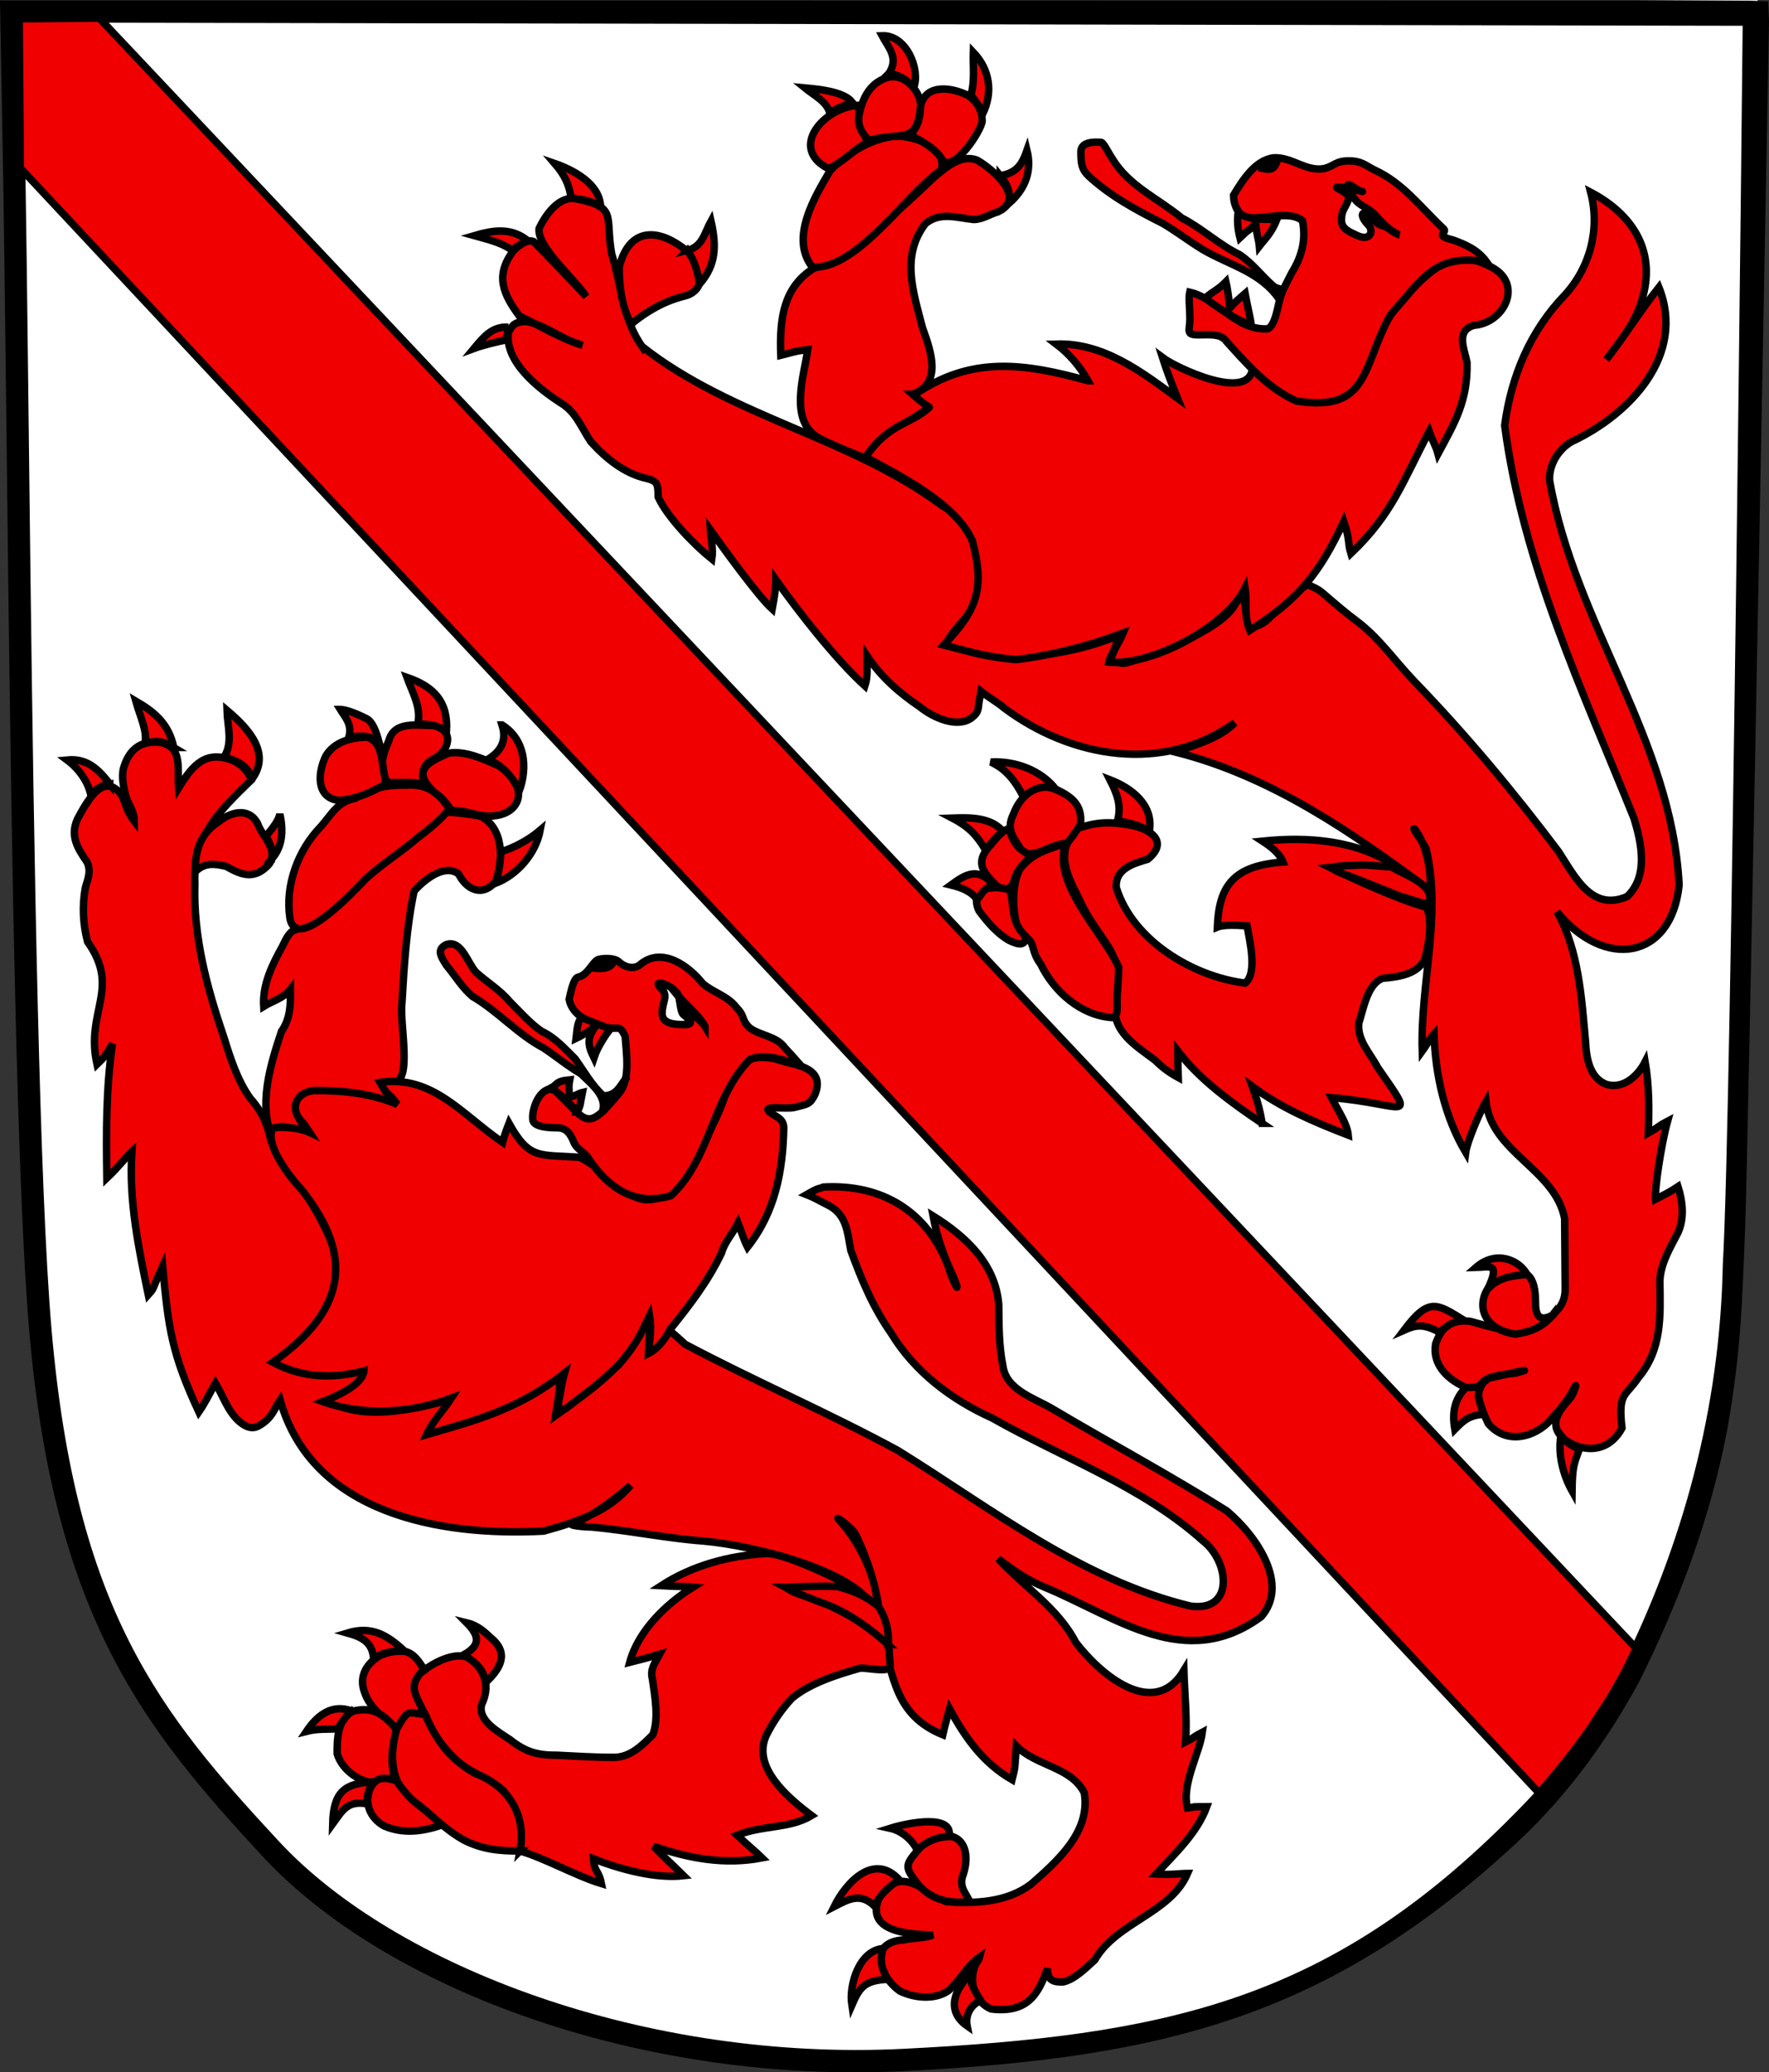
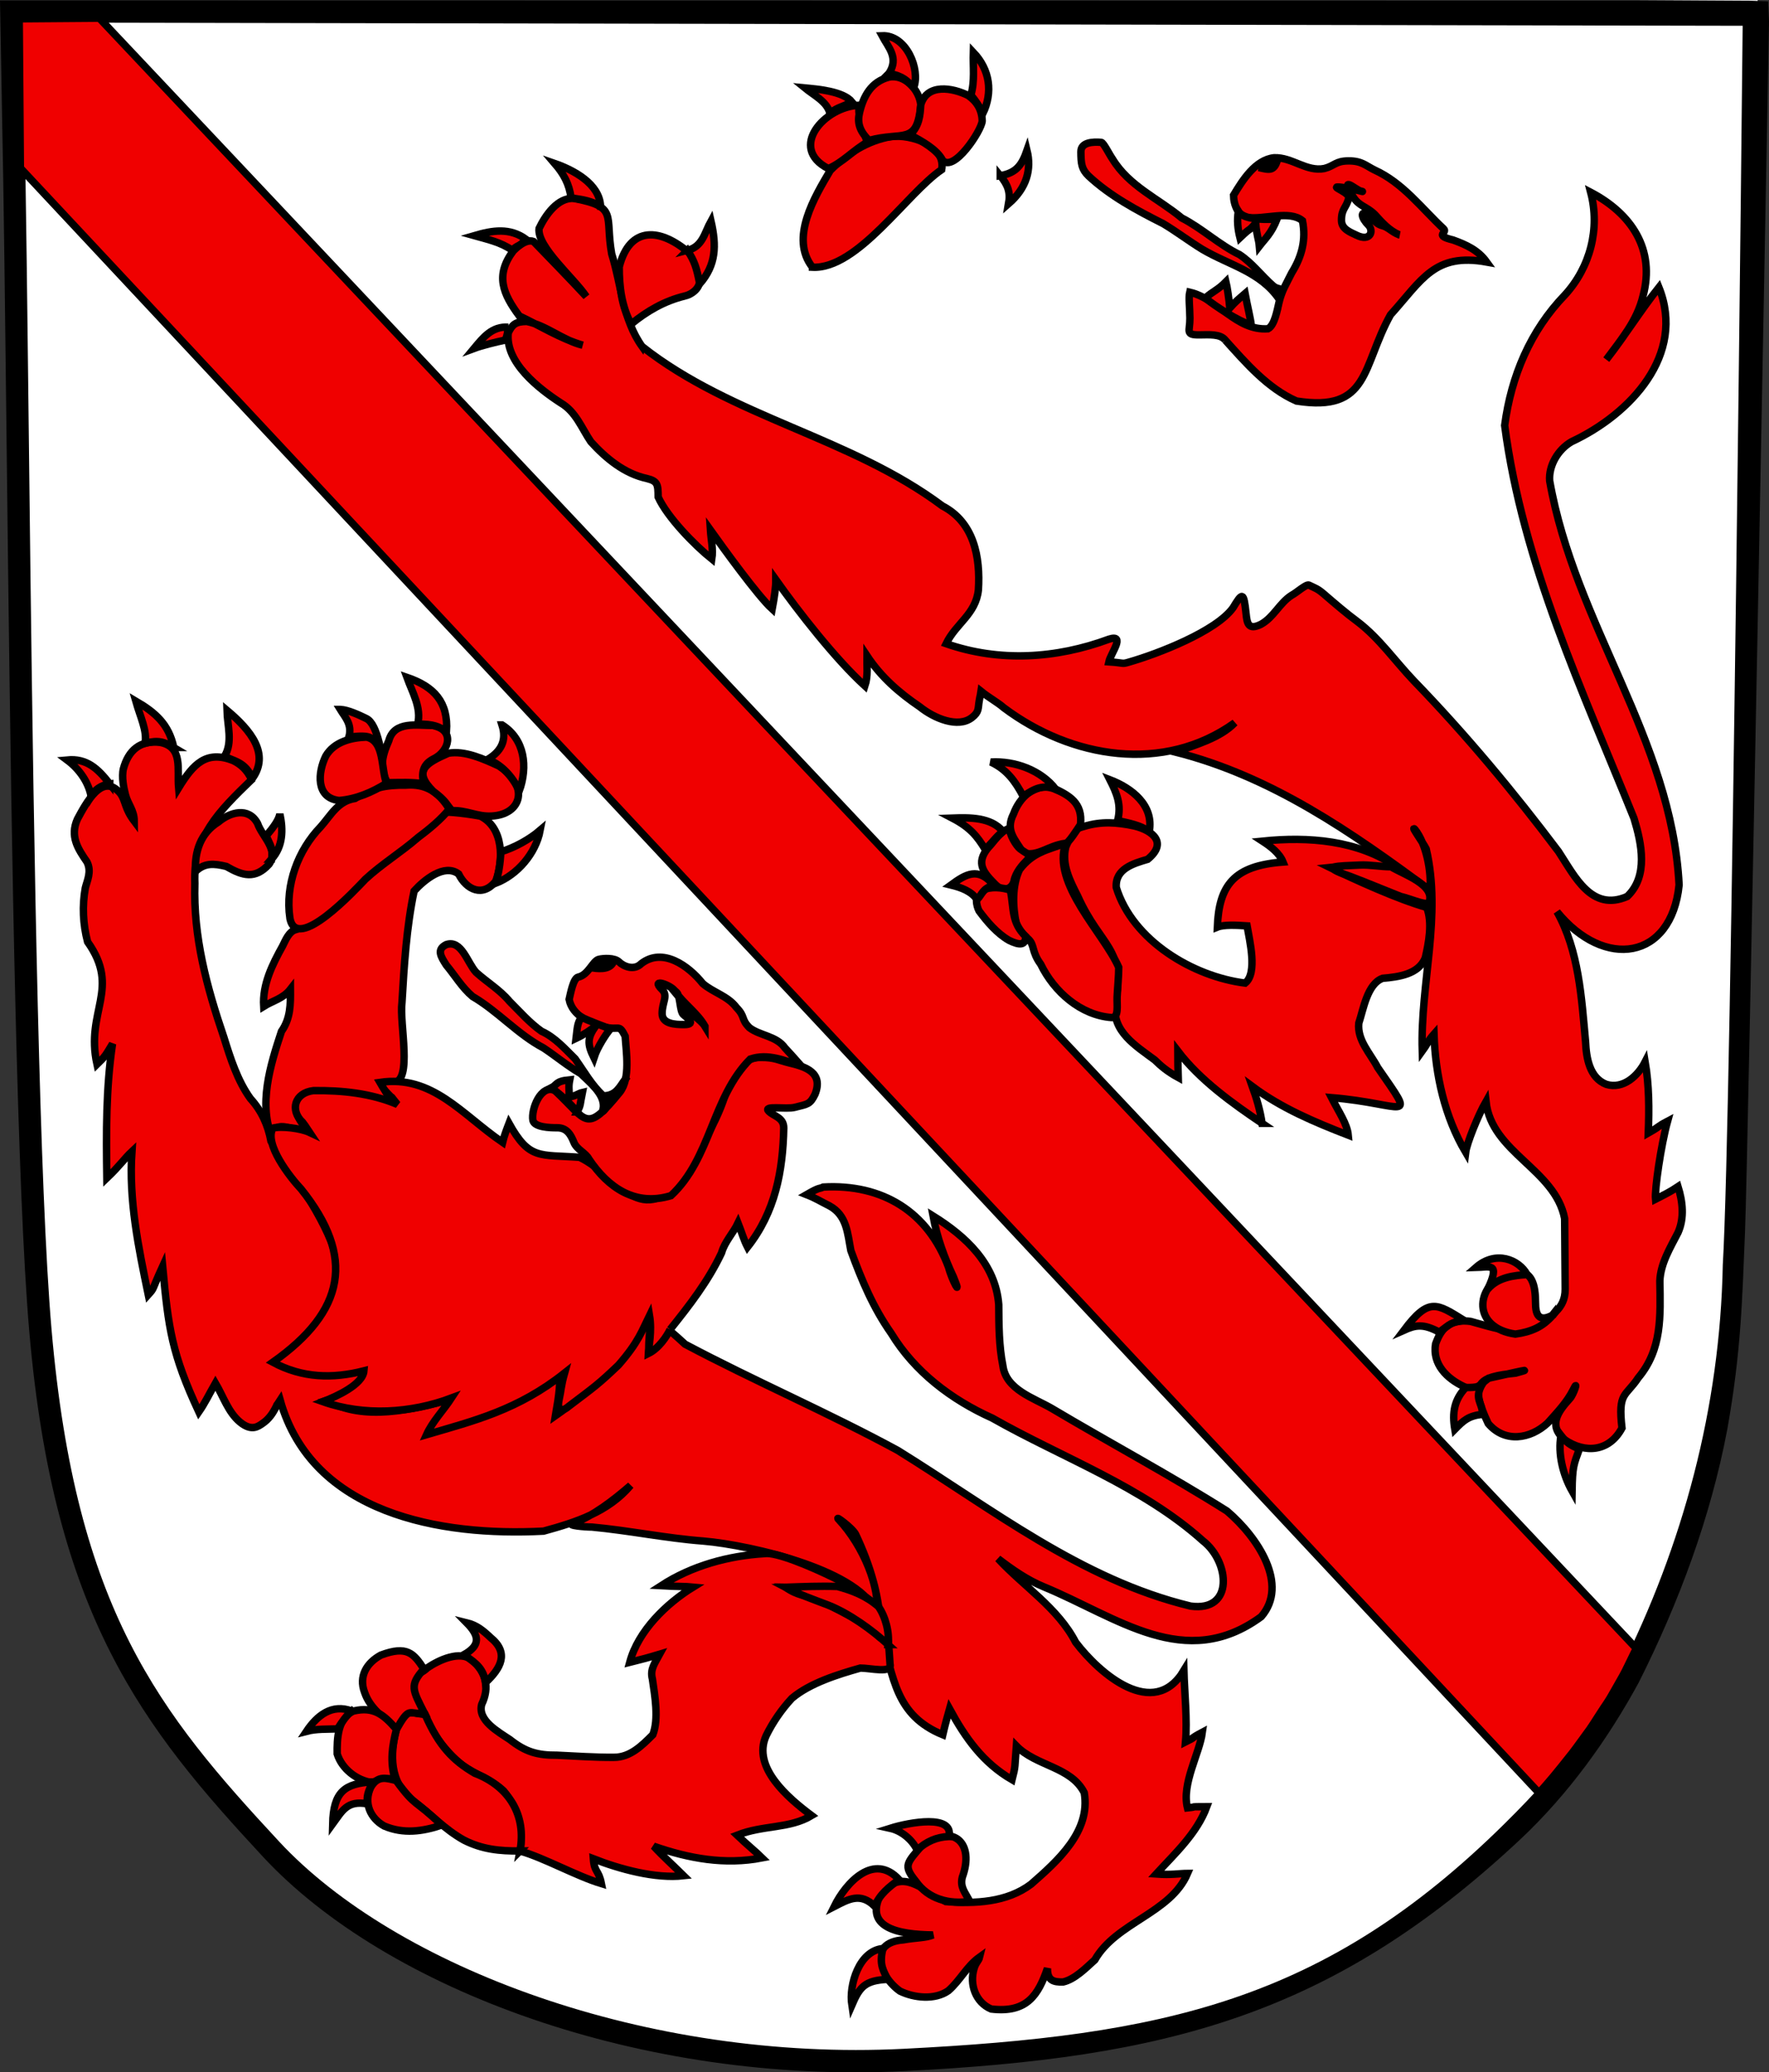
<svg xmlns="http://www.w3.org/2000/svg" height="848.923" width="724.96">
  <rect width="100%" height="100%" fill="#333333" stroke="none" />
  <g fill-rule="evenodd" transform="translate(-15.886 -20.072)">
    <path d="m20.07 24.098 716.117-4.026-10.381 548.857s-12.221 145.09-115.147 223.6c-102.926 78.51-212.88 69.288-223.032 70.543-10.153 1.255-123.174 6.03-215.067-49.791-91.893-55.821-127.031-164.798-127.031-164.798s-11.858-55.167-14.716-96.431c-2.858-41.263-10.417-527.737-10.743-527.954z" fill="#fff" />
    <path d="m15.886 20.24c.858 48.333.885 48.264 1.321 73.357.678 41.673 1.234 98.378 1.983 158.615 1.499 120.472 3.638 254.978 8.694 313.291 10.097 116.457 46.527 162.145 95.77 215.178 50.555 54.446 155.239 93.256 263.029 87.804 106.912-5.407 174.678-22.528 251.823-94.529 20.296-18.942 36.564-41.839 48.984-64.705 16.407-32.638 29.445-67.597 36.248-103.586 5.719-31.887 6.139-53.654 7.265-80.611 1.223-27.251 9.843-496.086 9.843-496.086l-.349-8.352-7.621-.259zm8.629 9.069 705.537 1.326s-4.494 447.122-8.146 507.607c-1.113 58.288-16.242 114.804-42.442 166.693-12.049 22.182-20.729 36.281-47.099 62.311-73.734 72.784-139.972 86.737-246.133 92.106-105.283 5.325-208.262-33.534-255.965-84.908-49.016-52.788-83.298-94.864-93.253-209.678-4.97-57.323-7.191-192.273-8.689-312.72-.749-60.223-1.305-116.891-1.983-158.614-.339-20.862-.722-37.946-1.146-49.95-.212-6.002-.426-10.745-.679-14.078-.003-.039.002-.056-.001-.095z" />
    <g stroke="#000">
      <path d="m686.49 695.367-629.896-667.86-32.846.253.471 61.152 622.369 665.62s4.58-5.003 9.334-10.993c4.875-6.141 3.919-4.788 7.746-10.04 3.98-5.461 3.59-4.763 7.252-10.517 3.757-5.902 3.401-4.772 6.617-10.517 3.137-5.604 3.62-6.137 5.588-10.296 2.03-4.289 3.365-6.803 3.365-6.803z" fill="#f00000" stroke-width="3.057" />
-       <path d="m389.861 181.593c12.461-4.469 7.394-17.937 4.071-27.275-3.895-15.033-8.869-29.371 1.194-42.64 6.067-4.97 12.978-2.356 19.78-1.675 3.685-.028 6.893-2.352 9.873-3.121 12.084-5.636-2.113-17.57-8.538-21.25-6.523-2.415-12.652 2.927-17.455 6.986-15.358 14.569-30.593 28.683-49.954 37.687-11.51 7.527-13.611 19.697-12.972 35.317 5.308-1.315 5.673-1.705 11.075-2.331-1.631 10.856-7.431 28.116 3.376 35.517 5.375 3.158 14.125 6.51 20.229 8.941 5.624-10.172 17.154-13.958 25.928-20.715-3.088-2.635-4.041-3.21-6.607-5.44z" fill="#f00000" stroke-width="3.045" />
      <path d="m348.827 129.543c-9.425-11.919.976-28.898 7.307-39.642 6.843-6.873 15.315-12.26 25.015-13.896 7.818-.959 22.486 3.505 20.659 13.544-14.304 9.709-34.454 40.922-52.981 39.994z" fill="#f00000" stroke-width="3.045" />
      <path d="m355.367 89.146c-16.566-8.428-1.708-25.443 12.741-25.981-1.105 4.219 1.889 10.881 3.162 15.201-5.714 3.249-9.847 8.114-15.904 10.78z" fill="#f00000" stroke-width="3.045" />
      <path d="m365.053 61.862c-5.788 2.771-4.726 1.701-9.101 4.441-1.302-4.716-6.565-7.218-10.228-10.217 5.022.477 15.752 1.323 19.329 5.775z" fill="#f00000" stroke-width="3.045" />
      <path d="m372.026 77.598c13.834-3.84 19.756 2.238 21.203-14.627-.601-6.149-6.621-12.593-13.029-11.319-7.279 1.906-10.454 7.744-12.068 14.557-.979 4.047-.104 7.452 3.894 11.389z" fill="#f00000" stroke-width="3.045" />
      <path d="m380.188 50.13c4.185-6.349-.279-10.657-2.811-15.416 10.022-.415 15.763 13.949 12.966 21.189-2.781-2.739-4.263-4.642-10.155-5.773z" fill="#f00000" stroke-width="3.045" />
      <path d="m388.822 75.294c3.82-3.683 4.13-7.917 4.407-12.323 2.568-8.827 13.029-6.979 19.415-3.791 3.699 2.572 5.676 6.034 5.759 10.449-.298 4.022-11.671 21.199-16.243 16.112-2.284-4.459-8.381-7.794-13.337-10.446z" fill="#f00000" stroke-width="3.045" />
      <path d="m414.76 41.489c6.839 7.186 8.082 16.395 3.892 25.154-1.046-2.637-3.175-5.586-4.899-7.637 1.711-5.666.824-11.677 1.007-17.517z" fill="#f00000" stroke-width="3.045" />
      <path d="m425.807 92.029c6.846-1.114 8.986-4.741 10.959-10.362 1.901 7.803-.045 15.339-7.552 21.864.85-4.733-.315-7.733-3.407-11.503z" fill="#f00000" stroke-width="3.045" />
      <path d="m279.04 162.054c-8.079-11.321-8.442-25.136-12.473-37.967-2.853-15.917 2.796-19.24-15.4-22.72-6.679-.558-11.778 6.882-14.369 12.291-.924 7.493 14.271 20.295 19.349 27.888-7.114-7.634-14.348-15.046-21.592-22.542-3.294-1.35-7.749 3.266-8.344 3.871-7.474 9.965-4.258 17.569 2.489 26.625 8.618 4.052 16.799 9.261 25.975 11.98-8.231-1.995-14.643-8.032-22.913-9.72-4.738.036-5.97 1.349-7.577 4.626-1.394 12.114 12.535 22.929 21.537 28.762 6.178 3.612 8.532 10.322 12.303 15.892 6.202 6.839 13.795 13.076 22.954 15.049 4.475 1.082 4.587 2.53 4.626 7.577 3.75 8.293 14.896 19.692 22.004 25.407.624-4.019-.319-7.801-.584-11.869 5.327 7.458 19.365 26.923 25.316 32.347.966-5.215 1.508-8.943 1.485-11.999 9.387 13.233 24.47 32.536 36.516 43.515 1.35-4.12.768-8.214.818-12.384 5.787 8.711 13.063 15.089 21.685 20.942 5.873 4.73 15.674 8.829 21.349 4.403 3.029-2.362 2.43-3.621 2.992-6.874.739-4.282-.006.795.72-3.905 3.316 2.678 6.703 4.44 9.352 6.748 27.767 20.812 65.566 27.017 94.656 6.148-5.994 6.253-16.011 8.987-24.269 12.012 39.276 9.955 72.122 32.769 104.217 56.565.819-7.529-1.556-19.195-6.134-24.893-1.956-1.926 3.383 5.548 4.629 7.993 6.474 27.478-2.49 55.191-1.616 82.801 2.813-3.889 2.15-3.939 4.817-6.95.574 16.837 4.384 33.886 12.981 48.457.465-3.702 5.044-15.104 8.314-20.821 2.293 21.006 28.302 27.685 32.242 47.914.102 11.204.155 19.662.223 28.927.033 4.269-1.613 7.009-3.736 9.164-9.985 12.471-22.282 7.523-34.987 4.076-7.96-1.07-11.91 2.174-14.393 9.246-1.37 8.275 4.642 14.186 11.553 17.42 4.954 2.43 5.425.105 10.184-3.406 1.806-.32 22.986-5.319 11.089-2.087-15.193 1.539-19.242 3.828-11.26 20.641 6.802 8.069 17.274 6.392 24.359-.188 3.888-4.369 7.944-8.508 10.552-13.784 2.233-4.554.113 2.187-1.493 3.818-4.873 5.353-8.915 10.956-2.155 16.765 8.471 5.778 18.345 4.961 23.563-4.749-1.707-14.834 1.462-12.72 6.693-20.606 9.799-11.697 9.053-25.286 8.83-39.654.279-7.138 4.258-13.612 7.46-19.85 2.673-6.069 1.877-12.645-.009-18.784-3.102 2.097-6.083 3.548-9.231 5.153-.377-4.053 2.192-21.928 4.939-31.944-4.88 2.578-2.444 1.739-7.906 4.823.381-9.902.365-19.447-1.273-29.181-2.963 5.813-9.023 11.362-15.915 9.258-6.911-2.658-8.215-10.839-8.508-17.444-1.664-17.986-2.716-37.272-11.724-53.275 19.428 23.865 46.901 19.808 50.054-10.967-3.099-59.796-42.711-106.767-53.042-165.548-.468-6.334 3.494-12.913 9.012-16.056 24.112-11.27 46.849-35.599 35.746-63.211-7.611 9.555-14.011 19.995-21.541 29.606 6.199-8.409 12.542-15.755 15.025-25.999 5.158-19.141-4.76-33.821-21.444-42.553 3.937 14.943-.202 30.753-10.533 42.038-14.247 14.771-22.023 33.306-24.71 53.479 7.427 56.615 31.864 108.542 53.006 160.981 3.124 10.288 5.98 23.669-2.799 31.995-14.649 6.359-21.482-8.301-28.136-18.423-18.426-24.469-38.028-47.965-59.329-69.972-7.678-8.067-14.117-17.403-23.024-24.183-4.786-3.538-9.284-7.431-13.79-11.313-2.633-2.269-3.591-2.424-6.118-3.664-1.116-.547-5.108 3.129-7.105 4.147-5.033 3.222-7.287 8.981-12.564 11.896-5.35 2.679-5.722-.643-6.124-4.425-.971-9.122-1.527-8.615-5.347-2.338-6.917 9.617-30.744 18.866-42.84 22.312-2.83.835-1.702.233-8.035-.163.729-3.441 7.069-11.487.064-9.292-21.639 8.003-44.922 9.46-66.748 1.843 4.067-8.341 12.097-11.984 13.212-21.958.887-13.662-1.872-27.787-14.733-34.456-37.826-28.244-85.906-36.095-123.067-65.283z" fill="#f00000" stroke-width="3.045" />
      <path d="m274.523 152.823c-3.898-7.396-4.873-15.22-4.869-23.431 4.337-16.975 16.93-15.968 28.886-5.551 1.992 1.961 3.105 6.857 3.882 9.867 1.103 4.27-3.181 7.066-6.031 7.659-8.196 1.995-15.388 6.153-21.867 11.457z" fill="#f00000" stroke-width="3.045" />
      <path d="m297.607 122.642c6.26-1.572 6.983-7.163 9.655-12.004 2.312 10.164 2.109 17.904-4.616 25.718-1.308-6.679-2.1-9.227-5.039-13.715z" fill="#f00000" stroke-width="3.045" />
      <path d="m262.001 104.522c-.456-9.174-11.021-14.781-18.788-17.476 3.704 4.302 5.938 8.409 6.706 14.075 5.762.872 7.908 1.24 12.083 3.401z" fill="#f00000" stroke-width="3.045" />
      <path d="m231.531 118.147c-6.725-4.935-13.825-3.718-21.287-1.544 5.385 1.509 10.88 2.682 15.492 5.935 3.049-2.622 2.264-.909 5.795-4.391z" fill="#f00000" stroke-width="3.045" />
      <path d="m224.168 154.103c-6.613-.439-10.234 4.147-14.016 8.691 3.139-1.166 9.059-2.632 12.534-3.351.352-.03 1.181-1.779 1.481-5.34z" fill="#f00000" stroke-width="3.045" />
-       <path d="m461.758 176.042c-3.281-5.835-7.637-10.971-13.006-15.024 19.347-.623 34.873 11.294 49.696 22.184-2.81-6.978-4.547-11.604-6.163-16.666 5.484 4.137 35.203 18.187 36.853 4.63 25.544 25.514 43.134 11.088 53.244-16.343 5.912-11.007 14.65-19.657 24.657-26.951 6.431-4.127 14.305-1.431 20.412 1.808 12.712 6.978 4.825 22.689-7.43 23.657-7.852 2.105-3.888 9.986-2.928 15.248.355 15.643-4.943 24.518-11.892 37.394-.832-3.145-2.201-5.101-3.613-9.182-10.953 20.72-15.005 33.711-32.096 50.02-1.404-4.595-.179-4.985-2.902-13.134-9.994 21.387-18.423 31.805-38.511 44.607-2.517-5.877-1.022-11.227-1.952-17.303-7.761 15.724-37.826 31.715-55.394 30.356 1.49-5.326 4.19-8.719 5.477-11.989-14.27 5.407-29.102 9.138-43.928 10.937-7.012-.628-13.809-1.752-20.582-3.648-5.558-1.344-3.202-.823-9.039-2.331 13.514-14.254 16.969-22.789 11.738-42.604-6.588-15.162-29.665-26.834-43.772-34.376 9.44-14.017 18.561-13.323 26.126-20.395.109-.111-3.131-1.755-6.282-5.033 23.282-16.19 45.049-13.118 71.287-5.861z" fill="#f00000" stroke-width="3.045" />
      <path d="m518.059 159.452c-2.05-2.69-6.764-2.232-10.675-2.202-5.914.046-3.818-1.489-3.859-6.822-.031-4.077-.593-8.546-.082-10.657 11.935 2.794 18.976 15.884 32.089 14.978 2.754-1.404 3.829-7.977 4.485-10.692 1.247-5.157 2.92-7.502 5.235-12.221 4.152-6.71 5.947-13.526 4.403-21.349-5.364-4.454-15.699-.304-22.848-1.347-3.463-.665-5.368-5.137-5.399-9.094 3.672-6.115 8.912-14.539 16.63-15.354 7.468-.25 13.196 5.839 20.588 4.409 4.188-1.081 4.504-3.08 9.872-3.121 5.46-.042 7.076 1.953 10.686 3.724 11.706 5.336 19.228 15.628 28.353 24.142 1.695 1.669-4.196 2.594 3.841 4.538 5.555 2.006 10.305 4.22 13.772 9.029-21.408-3.865-26.505 7.3-39.42 21.619-11.797 21.202-8.448 40.066-38.553 35.315-11.771-5.181-20.629-15.479-29.12-24.898z" fill="#f00000" stroke-width="3.045" />
      <path d="m589.286 116.272c-4.164-1.846-6.985-5.004-9.96-8.297-3.591-3.536-6.454-3.279-8.947-7.362-5.653-9.259 1.075-2.752 3.207-2.236 3.216.778-6.264-1.729-9.572-1.703-2.153.017 5.109 2.439 4.603 4.532-1 4.135-3.012 4.254-2.975 9.158.028 3.587 3.624 4.811 6.137 6.043 5.786 2.837 7.222-1.829 4.856-4.159-2.668-2.627-3.916-6.376.408-4.256.559.274 2.018 3.717 5.364 4.526 2.346.567 3.819 2.556 6.88 3.753z" fill="#fff" stroke-width="3.045" />
      <path d="m539.217 109.82c-7.077.383-13.885-.051-15.843-3.175-.601 3.648-.249 7.252.655 10.815 5.424-5.166 2.472-1.631 6.449-5.841.484 5.317 1.228 6.222 1.501 9.293 2.273-2.951 4.993-5.287 7.238-11.092z" fill="#f00000" stroke-width="3.045" />
      <path d="m528.67 153.28c-.247-2.486-1.635-8.057-2.536-12.956-2.892 2.489-3.954 3.344-6.246 5.879-.298-3.357-1.117-8.779-1.582-10.714-3.399 3.451-5.228 3.794-8.483 6.665 4.622 3.82 13.51 9.356 18.848 11.126z" fill="#f00000" stroke-width="3.045" />
      <path d="m540.102 142.629c-7.705-11.277-20.607-13.981-31.464-20.407-5.434-3.314-10.589-7.261-16.068-10.534-10.81-5.454-21.696-11.254-30.601-19.557-2.811-2.768-3.082-4.821-3.121-9.872-.031-3.99 5.005-4.147 8.344-3.871.949.079 3.278 4.933 4.62 6.816 6.74 11.104 18.73 16.167 28.353 24.142 8.515 4.374 15.292 10.978 23.715 15.043 5.278 3.473 9.051 8.719 13.802 12.835 2.732 2.218 3.591-.692 2.421 5.405z" fill="#f00000" stroke-width="3.045" />
      <path d="m533.093 480.236c-.753-5.364-2.323-10.461-3.978-15.089 12.009 8.938 25.475 14.573 39.304 19.942-.416-4.578-3.874-9.504-6.861-15.373 30.445 2.505 35.366 11.399 18.937-12.326-3.069-5.86-8.492-11.209-7.753-18.211 1.876-5.593 3.45-16.075 9.755-18.346 6.697-.569 14.747-1.67 17.476-8.344 1.363-5.937 3.097-14.521.57-20.724-11.366-3.121-29.902-11.543-39.66-16.341 7.599-.81 19.759.34 27.481-.147-15.99-11.059-36.288-12.577-55.106-10.642 3.38 2.194 6.97 4.92 8.431 8.562-20.1 1.501-26.275 9.433-26.919 26.66 2.624-1.054 7.715-.816 12.178-.508 1.014 5.991 4.382 19.333-.771 23.439-21.309-2.638-46.144-17.397-52.829-39.179-.526-7.614 6.961-9.792 12.853-11.518 8.264-6.72 2.2-11.799-5.434-13.661-7.181-1.542-13.533-1.958-20.553.158-6.526 1.685-5.284 3.815-7.548 8.432-1.798 7.139 1.73 13.956 4.846 20.068 9.615 21.429 19.823 20.949 15.444 44.483-1.496 11.036 8.521 17.003 16.162 22.714 2.344 2.308 5.109 4.718 9.624 7.187-.167-5.304-.122-4.8-.16-10.816 9.154 11.993 22.587 21.536 34.51 29.578z" fill="#f00000" stroke-width="3.045" />
      <path d="m601.293 390.237c-3.152.066-7.08-1.902-11.442-2.957-6.875-2.706-13.687-5.586-20.618-8.215-13.287-4.486-5.167-4.159 3.771-4.62 4.308-.227 8.633.718 12.947.685 4.875 3.101 18.991 7.541 15.342 15.107z" fill="#f00000" stroke-width="3.045" />
      <path d="m663.148 613.607c-2.352 6.46-2.851 7.262-3.013 17.248-3.694-6.545-5.905-15.316-4.534-22.735 2.157 2.82 4.057 4.188 7.547 5.487z" fill="#f00000" stroke-width="3.045" />
      <path d="m623.459 599.416c-5.826.679-7.753 2.503-11.371 6.178-1.18-6.837-.227-12.142 4.477-17.127 5.193.014 4.889-.437 6.818-1.488-3.626 6.223.038 7.532.076 12.436z" fill="#f00000" stroke-width="3.045" />
      <path d="m605.719 565.778c-6.649-3.608-9.794-2.868-14.468-.79 10.246-13.597 13.402-10.96 24.657-4.016-5.808.941-5.152 1.142-10.189 4.806z" fill="#f00000" stroke-width="3.045" />
      <path d="m652.074 558.848c-3.972 2.115-6.839 1.675-6.886-4.515-.034-4.368-.388-7.508-1.599-9.884-1.717-3.368-5.554-4.487-9.164-3.736-14.898 6.677-14.828 23.444 2.483 25.864 6.171-.847 11.4-2.922 15.166-7.73z" fill="#f00000" stroke-width="3.045" />
      <path d="m625.589 548.165c5.271-11.254.754-8.996-4.877-8.869 8.195-7.192 17.656-3.232 21.025 2.91-5.266.275-12.087 1.104-16.148 5.959z" fill="#f00000" stroke-width="3.045" />
      <path d="m452.655 365.499c-7.851 2.79-13.531 3.759-18.949 10.804-3.101 6.553-2.83 15.062-1.352 22.087.786 3.043 3.439 4.866 5.096 6.498 2.485 2.447 1.138 4.985 4.928 10.172 5.438 11.207 16.345 20.929 29.097 21.853 3.026-.023 2.085-4.885 2.219-8.391.096-2.5.692-8.974.667-12.185-6.262-14.162-27.627-34.302-21.707-50.838z" fill="#f00000" stroke-width="3.045" />
      <path d="m486.875 360.668c1.931-10.713-7.093-17.719-16.15-21.191 2.897 5.713 4.814 10.329 3.174 16.724 4.649 1.091 9.035 1.761 12.976 4.468z" fill="#f00000" stroke-width="3.045" />
      <path d="m458.686 357.84c.949-8.874-4.514-11.907-11.536-15.137-7.647-1.588-13.485 4.17-15.904 10.78-3.503 6.88.608 10.316 3.929 15.956 6.178 1.715 9.894-2.932 17.479-3.941.946.229 4.713-5.685 6.031-7.659z" fill="#f00000" stroke-width="3.045" />
      <path d="m421.948 332.239c6.46 3.005 9.995 7.842 13.253 14.03 4.722-3.238 8.327-4.978 13.455-2.764-6.128-7.999-16.95-11.855-26.708-11.266z" fill="#f00000" stroke-width="3.045" />
      <path d="m429.771 359.426c-3.724.717-6.539 5.517-9.055 8.071-5.089 6.293-1.695 10.127 3.141 14.971 3.53 3.477 7.013 1.389 7.601-1.581.691-3.491 3.352-6.473 5.264-8.415 2.314-2.35.328-2.252-2.85-4.724-1.518-1.181-4.523-6.122-4.101-8.323z" fill="#f00000" stroke-width="3.045" />
      <path d="m426.897 360.654c-4.886-5.881-13.679-5.702-20.759-5.455 7.223 3.765 10.191 7.355 13.511 12.874 3.222-3.297 4.663-5.449 7.248-7.419z" fill="#f00000" stroke-width="3.045" />
      <path d="m429.964 384.705c-3.378-1.06-7.993-1.658-11.418.088-3.595 1.832-2.527 6.287-1.458 8.385 3.27 4.428 7.418 9.309 12.273 12.086 4.144 2.032 6.869 2.279 6.839-1.575-5.867-5.879-4.709-10.842-6.236-18.984z" fill="#f00000" stroke-width="3.045" />
      <path d="m416.292 388.617c-2.2-3.39-6.426-4.973-10.704-6.008 6.137-4.466 11.173-7.544 17.486.015-4.694 1.637-4.558 3.643-6.782 5.993z" fill="#f00000" stroke-width="3.045" />
      <path d="m119.021 339.425c-1.905-3.96-4.29-6.178-7.677-7.838-10.914-4.2-16.204 1.326-22.267 11.244-.673-7.608 1.964-16.739-7.48-18.628-8.225-1.043-13.088 3.211-15.142 10.774-.836 3.456.184 8.096.843 10.651 1.041 4.03 3.563 6.31 3.597 10.825-3.972-5.247-3.393-8.091-5.602-11.257-7.439-9.138-14.263 4.12-17.711 10.48-3.074 6.956.161 12.016 3.941 17.479 2.022 3.968.024 7.757-.679 10.663-1.332 7.331-.96 14.888.931 22.07 13.751 19.394-.993 28.263 3.852 50.184 3.403-3.329 3.332-3.354 6.366-8.392-2.728 18.297-2.584 36.509-2.334 54.995 5.164-4.905 7.229-8.034 10.287-10.903-1.347 20.004 2.665 39.259 6.696 58.673 2.699-2.991 1.134-1.242 5.891-11.63 2.393 25.699 3.735 35.706 14.825 59.637 2.5-3.597 4.072-6.982 6.815-11.784 3.196 5.434 5.245 11.928 10.019 15.909 4.866 4.058 7.582 1.715 9.141.691 2.753-1.809 4.31-4.302 5.282-6.131 2.195-4.132-1.032 1.366 2.086-3.484 13.099 46.626 65.659 55.856 107.923 53.642 13.313-3.636 26.526-7.865 35.675-18.731-7.094 6.161-15.32 12.448-23.519 15.592-3.063.791 5.07 1.483 7.624 1.464 15.311 1.411 30.384 4.582 45.72 5.738 19.996 1.697 65.647 12.43 71.029 29.904 1.557-10.636-5.434-27.891-15.524-38.705-2.177-2.144 5.51 3.315 6.898 6.037 5.981 12.618 10.192 26.253 10.207 40.269 5.487 18.557 5.99 33.81 25.508 41.844 1.159-4.98 1.789-7.025 2.783-10.593 6.513 11.914 13.619 22.03 25.615 29.013 1.488-5.867 1.049-4.867 1.747-13.841 8.124 8.33 22.415 8.465 27.83 19.164 2.71 15.857-10.817 27.858-21.788 37.47-9.931 7.489-22.949 8.055-34.964 7.121-11.024-5.831-17.069-12.729-25.917-4.368-8.77 15.234 6.755 17.871 20.665 18.045-2.913 1.246-6.924 1.074-12.107 2.006-14.91 1.094-9.832 15.07-1.391 21.003 5.803 2.825 14.271 3.708 19.792-.152 4.895-4.258 7.503-9.986 12.835-13.802-.4 1.655-1.531 2.137-2.248 4.585-2.038 6.682.638 14.02 6.98 16.694 14.789 1.769 19.327-5.857 23.07-16.665-.12 5.152 2.66 5.659 6.402 5.595 4.797-1.089 9.294-5.692 13.004-9.05 8.812-15.444 31.026-19.035 38.01-35.424-3.552.027-6.481.708-12.88.241 7.708-8.402 16.721-16.644 20.764-27.578-8.96.069-2.319-.082-7.922.494-2.49-9.821 4.92-22.185 6.102-30.986-5.472 2.905-2.23 1.676-6.907 3.989.796-8.909-.436-20.658-.664-29.282-12.376 20.567-34.6 1.289-44.356-11.571-7.255-14.052-21.252-22.807-31.813-34.245 5.898 4.524 11.959 8.73 18.696 11.508 30.195 12.444 57.986 35.104 89.163 12.255 11.4-13.066-1.302-32.458-14.036-43.284-23.401-14.746-47.993-27.887-71.884-42.077-7.34-4.252-18.658-7.657-19.927-17.356-1.665-8.296-1.651-16.663-1.716-25.109-1.31-16.736-13.501-27.958-26.924-36.334 1.61 8.794 4.614 17.01 8.402 25.089 3.636 8.912-.619 1.458-2.043-4.057-8.485-22.754-27.063-34.226-51.365-32.865-1.744.889-1.067-.233-6.828 3.098 3.862 1.51 6.085 2.984 9.373 4.596 7.211 3.943 7.391 11.271 8.776 18.33 4.458 12.183 9.099 23.279 16.546 33.902 9.613 15.798 24.675 27.2 41.376 34.7 28.654 16.27 61.631 28.05 86.411 50.34 10.872 8.479 12.897 29.202-5.123 26.684-44.864-10.833-81.55-39.986-120.011-63.784-28.563-15.505-58.45-28.286-87.12-43.483-.218-.215-5.941-5.474-6.131-5.282-4.194 2.246-9.253 14.108-8.719 4.635.204-3.809 1.189-15.129.293-11.421-6.906 13.569-25.297 32.168-38.573 41.375 1.672-9.698 1.998-13.378 1.46-16.728-15.212 11.751-34.559 18.325-53.077 23.571 3.746-5.786 6.372-10.233 8.811-13.523-15.942 4.105-35.609 9.075-50.907.392 4.757-1.474 8.856-3.714 12.506-7.138 9.034-10.751 6.572-4.246-3.457-4.065-10.402 1.067-20.229-.519-29.631-4.72 47.172-21.98 20.668-55.845-2.283-90.229-1.255-6.691-3.872-12.481-8.443-17.503-5.282-7.323-8.169-16.422-10.851-25.038-7.067-20.737-12.587-41.243-11.905-63.094-.764-19.088 9.634-29.309 23.275-42.526z" fill="#f00000" stroke-width="3.045" />
      <path d="m378.292 693.418c-1.137-2.875-6.372-4.764-8.426-6.787-2.679-2.638-4.748-5.362-7.665-6.792-3.041-1.491-4.587-3.009-7.642-3.747-3.791-.917-6.125-2.051-9.919-2.969-3.261-.789-7.246-1.562-9.914-2.207-3.708-.897 7.719.104 11.413-.849 3.727-.962 9.467.01 12.185.667 4.067.984 6.519 2.164 10.681 2.963 3.146.604 4.489 3.665 6.131 5.282 2.52 2.481 3.007 5.738 3.876 9.105.323 1.249-.66 5.019-.72 5.334z" fill="#f00000" stroke-width="3.045" />
      <path d="m380.64 701.774c1.023 3.962-8.076 1.585-12.168 1.616-9.072 2.549-20.72 6.157-28.072 12.397-4.145 4.439-7.862 9.822-10.54 15.307-5.899 13.006 9.185 25.652 18.635 32.714-9.176 5.488-19.778 3.801-30.536 8.037 3.945 3.773 7.812 6.911 10.244 9.306-15.247 2.94-30.009.262-44.431-4.787 3.896 4.213 8.178 8.053 12.273 12.086-11.606 1.316-26.195-2.711-37.001-6.937.433 5.721 2.146 4.392 3.303 10.175-10.4-3.155-23.492-10.565-33.173-13.309.786-9.012-.96-17.431-6.822-24.576-4.973-4.804-11.789-6.77-17.272-10.87-6.692-5.356-13.046-13.97-16.134-22.173-1.83-3.556-4.179-5.026-3.795-10.481.441-6.262 1.746-3.028 5.944-7.045 4.746-3.186 13.202-7.137 18.246-3.186 5.757 5.258 7.293 11.182 3.947 18.24-1.756 6.477 6.677 11.136 11.53 14.375 6.446 5.082 11.248 6.476 19.395 6.42 7.623.345 15.368.925 23.292.864 6.664.021 11.473-4.816 15.915-9.258 2.513-6.471.837-15.831-.176-22.837-1.038-4.021.977-6.414 2.98-10.144-3.981 1.213-7.832 2.258-12.277 3.349 3.464-12.978 15.101-24.155 25.992-30.847-3.389-.343-6.338-.168-13.134-.56 12.604-8.183 27.585-12.289 42.48-13.158 9.122-1.422 56.419 23.28 32.85 14.972-8.022-.901-16.216-1.064-24.31-1.194 4.869 3.479 8.114 3.288 13.682 5.082 8.289 4.761 17.587 8.247 24.476 15.037 4.326 4.26 3.474-5.947 4.655 11.383z" fill="#f00000" stroke-width="3.045" />
      <path d="m379.841 693.775c-6.487-5.924-15.951-12.807-24.509-16.167-6.104-2.333-11.812-4.281-17.6-7.324 7.113-.254 14.233-.555 21.347-.317 6.045 1.677 11.602 3.71 16.811 8.244 2.814 3.985 4.594 10.627 3.95 15.564z" fill="#f00000" stroke-width="3.045" />
      <path d="m413.362 798.965c-2.088-3.804-4.087-5.879-3.121-9.872 5.126-13.936-3.454-22.067-16.091-13.579-6.699 7.892-8.299 8.603-2.928 15.248 5.151 7.318 13.615 9.456 22.14 8.203z" fill="#f00000" stroke-width="3.045" />
      <path d="m404.784 772.386c1.994-9.142-16.155-5.848-24.07-3.363 4.911 1.086 9.186 4.94 11.026 8.895 3.749-3.452 7.95-5.338 13.043-5.532z" fill="#f00000" stroke-width="3.045" />
      <path d="m384.365 790.053c-10.309-11.138-21.68 1.002-26.632 11.042 5.887-3.02 10.745-5.905 16.63-.145 2.144-5.04 5.969-7.99 10.002-10.897z" fill="#f00000" stroke-width="3.045" />
      <path d="m377.731 818.271c-9.772.883-14.022 14.867-12.753 23.189 3.298-7.644 5.449-10.061 14.567-10.571-1.321-3.317-3.599-5.713-1.814-12.617z" fill="#f00000" stroke-width="3.045" />
-       <path d="m412.233 849.978c-.749-3.795.827-8.19 5.482-10.434-2.627-4.345-3.949-6.737-4.318-10.593-6.542 6.313-9.788 14.975-1.164 21.027z" fill="#f00000" stroke-width="3.045" />
      <path d="m228.976 778.308c-8.421.079-15.424-.655-22.872-4.391-8.041-4.416-14.161-11.229-21.443-16.583-9.103-7.158-9.023-18.66-6.313-28.88 4.042-8.928 4.923-6.813 11.773-6.009 5.63 12.841 11.392 18.8 20.339 24.032 14.077 5.349 21.239 17.206 18.516 31.831z" fill="#f00000" stroke-width="3.045" />
      <path d="m178.348 728.454c-5.009-4.621-10.796-8.405-13.058-15.125-2.493-6.583.877-12.125 6.734-15.277 10.703-3.964 13.42-.668 17.576 5.709-5.98 6.781-4.696 8.398.326 18.308-6.893.22-6.052-3.116-11.578 6.386z" fill="#f00000" stroke-width="3.045" />
      <path d="m178.348 728.454c-5.304-6.06-9.295-9.368-17.567-7.477-6.569 2.851-6.797 11.41-6.716 17.561 1.958 6.24 8.097 10.943 14.425 11.789 2.887-1.458 5.586-1.994 9.255-1.314-2.064-7.503-1.185-13.357.603-20.559z" fill="#f00000" stroke-width="3.045" />
      <path d="m178.227 749.457c-4.004-.952-7.366-2.268-10.355 2.677-3.187 6.595-.103 12.879 5.452 15.945 7.867 3.357 15.695 2.259 23.547-.345-11.13-10.765-10.446-7.038-18.644-18.277z" fill="#f00000" stroke-width="3.045" />
      <path d="m166.403 758.997c-8.29-1.447-10.25 2.837-14.19 8.234.302-13.165 4.897-16.624 16.436-17.222-2.24 4.688-2.389 5.66-2.246 8.988z" fill="#f00000" stroke-width="3.045" />
      <path d="m160.02 720.983c-8.172-3.069-14.213 1.853-18.546 8.327 4.095-1.075 8.482-.85 12.738-.993 1.992-3.116 3.476-5.291 5.808-7.335z" fill="#f00000" stroke-width="3.045" />
-       <path d="m168.99 699.574c-.482-6.851-4.854-8.904-10.739-10.551 10.01-3.016 16.34.83 23.47 7.454-6.1.04-8.42.273-12.731 3.097z" fill="#f00000" stroke-width="3.045" />
      <path d="m205.961 697.947c6.992-3.92 6.386-7.813 1.144-13.138 4.105.992 6.757 3.197 9.778 6.046 7.811 6.346 4.248 12.65-2.039 18.509-.747-5.296-3.243-7.698-8.883-11.417z" fill="#f00000" stroke-width="3.045" />
      <path d="m95.957 377.087c3.75-3.625 7.58-3.319 12.677-2.087 6.661 3.846 11.777 5.385 17.502-.896 4.153-5.865-2.83-11.27-4.696-16.712-3.691-6.857-11.259-4.617-15.992-.638-7.411 4.615-9.77 12.022-9.491 20.333z" fill="#f00000" stroke-width="3.045" />
      <path d="m127.197 371.973c4.668-5.204 4.792-11.924 3.398-18.391-.628 2.597-2.432 5.114-5.62 8.918 1.795 4.112 2.9 5.1 2.222 9.473z" fill="#f00000" stroke-width="3.045" />
      <path d="m119.315 338.957c7.148-10.008-.528-19.614-10.413-27.906.178 6.398 2.448 13.046-.992 18.833 3.839 2.11 8.441 2.181 11.404 9.073z" fill="#f00000" stroke-width="3.045" />
      <path d="m87.091 326.272c-2.006-9.496-7.515-14.304-15.566-19.008 1.88 6.613 4.73 12.171 3.801 17.276 5.536-1.417 7.974-.533 11.766 1.732z" fill="#f00000" stroke-width="3.045" />
      <path d="m60.877 341.18c-5.007-6.397-9.48-10.537-17.494-9.783 5.296 3.942 8.8 9.421 9.813 14.742 1.344-2.282 4.042-4.519 7.681-4.959z" fill="#f00000" stroke-width="3.045" />
      <path d="m131.231 442.579c3.756-5.393 3.723-11.034 3.677-17.253-2.952 3.798-7.332 4.74-10.963 7.003-.531-9.01 3.514-17.094 7.777-24.773 1.259-2.568 2.679-5.968 5.348-6.657 37.028-10.692 13.319-57.883 75.698-46.495 9.531 4.696 9.494 18.066 6.295 26.596-5.305 6.796-12.043 3.546-15.248-2.928-5.85-4.385-14.168 2.519-18.217 6.992-3.122 14.757-4.099 30.521-4.977 45.715-1.136 8.51 4.522 32.432-3.554 32.762-7.714.7-1.147 6.425 1.593 9.123-7.374-3.41-52.887-12.019-38.764 7.911 5.264 8.843-13.241-6.21-12.133 6.184-6.301-13.831-1.071-30.459 3.466-44.18z" fill="#f00000" stroke-width="3.045" />
      <path d="m134.679 396.115c-1.975-13.494 3.267-27.709 12.654-37.4 4.291-4.836 6.966-10.453 14.064-11.562 6.969-4.428 12.636-5.561 20.824-5.454 8.203-.655 13.593 2.912 17.77 9.8-3.171 4.104-8.505 8.462-12.817 11.674-6.944 6.054-14.729 10.76-21.533 17.04-3.933 4.102-28.407 30.652-30.961 15.903z" fill="#f00000" stroke-width="3.045" />
      <path d="m193.377 344.185c-8.415-8.383-2.976-11.493 6.252-15.562 6.74-1.177 14.462 2.372 20.594 5.17 12.652 7.989 9.698 19.934-2.887 20.577-5.969.335-10.341-2.519-16.24-2.204-2.607-2.986-2.265-3.88-7.719-7.981z" fill="#f00000" stroke-width="3.045" />
      <path d="m189.548 341.17c-4.813-.794-9.671-.51-14.858-.47-3.184-5.388-2.565-10.298.539-17.217 2.241-8.192 11.55-6.179 18.223-6.231 8.805 1.886 6.722 10.426.106 13.702-3.545 1.807-5.312 4.679-4.009 10.216z" fill="#f00000" stroke-width="3.045" />
      <path d="m174.305 340.909c-5.86 3.727-12.47 6.521-19.442 7.091-9.675-1.071-8.74-11.571-5.469-18.228 3.459-5.852 10.363-7.539 16.688-7.741 7.492 1.562 5.892 13.022 8.223 18.879z" fill="#f00000" stroke-width="3.045" />
      <path d="m155.337 310.694c3.023.089 7.707 2.263 10.686 3.724 2.372 1.163 3.946 4.904 5.228 9.794-4.438-1.67-2.102-3.279-12.383-2.228 1.448-5.212-1.639-8.189-3.532-11.29z" fill="#f00000" stroke-width="3.045" />
      <path d="m187.032 316.729c1.702-6.585-2.182-13.083-4.391-19.187 11.142 3.802 17.011 10.092 16.232 22.198-3.053-1.97-5.28-3.148-11.841-3.011z" fill="#f00000" stroke-width="3.045" />
      <path d="m221.616 317.035c2.105 6.574-.584 10.927-5.851 14.125 6.369 2.298 11.061 8.442 12.881 13.062 3.644-10.076 2.326-21.305-7.029-27.187z" fill="#f00000" stroke-width="3.045" />
      <path d="m219.043 381.882c8.862-3.448 16.42-12.184 18.22-21.713-4.282 3.688-10.648 7.214-16.08 8.814-.409 5.505-.843 8.363-2.14 12.899z" fill="#f00000" stroke-width="3.045" />
-       <path d="m290.516 564.678c8.002-9.976 15.56-19.705 21.074-31.374 1.316-4.638 4.728-8.006 6.757-12.232 1.556 3.972 2.277 6.718 3.882 9.867 11.356-14.39 14.503-31.093 14.849-48.836-.033-4.288-3.98-4.674-6.143-6.804-2.557-2.518 7.171-.707 10.645-1.605 5.323-1.374 6.234-1.114 8.332-5.393 3.483-8.854-3.803-11.263-10.757-12.859-3.972-.961-5.814-2.239-11.436-2.196-6.91-.169-10.735 5.937-13.614 11.524-2.932 12.813-10.726 23.548-15.584 35.577-20.66 24.931-28.684 1.605-45.091-6.182-16.623-1.217-20.556 1.102-28.954-13.912-1.251 3.271-1.955 5.092-2.613 7.785-16.719-11.414-28.692-27.724-50.267-24.573 2.126 3.687 2.004 3.361 4.757 6.171 1.08 1.102-1.645-2.214 2.378 2.848-10.836-4.58-22.616-5.785-34.373-5.646-7.782.897-9.736 8.043-4.468 12.976 1.476 2.069.37.309 2.914 4.162-3.599-1.703-11.571-2.69-15.076-1.785-3.724 6.451 7.02 20.177 11.612 25.032 22.26 27.833 18.001 49.933-11.634 70.888 12.097 6.498 24.411 6.822 37.329 3.519-.459 5.61-11.328 10.5-16.79 12.635 16.847 5.926 36.003 4.752 52.655-1.493-3.291 5.045-7.723 9.498-10.211 15.002 19.588-5.715 37.563-10.173 56.569-25.255-1.527 5.496-1.406 7.13-2.202 10.675-1.307 5.823 2.003 4.715 3.83 3.016 10.957-8.278 12.371-9.235 20.424-16.905 8.314-9.5 9.728-14.193 12.757-20.355 1.111 6.683-.379 12.809-.491 15.59 4.218-2.063 7.488-6.886 8.937-9.862z" fill="#f00000" stroke-width="3.045" />
+       <path d="m290.516 564.678c8.002-9.976 15.56-19.705 21.074-31.374 1.316-4.638 4.728-8.006 6.757-12.232 1.556 3.972 2.277 6.718 3.882 9.867 11.356-14.39 14.503-31.093 14.849-48.836-.033-4.288-3.98-4.674-6.143-6.804-2.557-2.518 7.171-.707 10.645-1.605 5.323-1.374 6.234-1.114 8.332-5.393 3.483-8.854-3.803-11.263-10.757-12.859-3.972-.961-5.814-2.239-11.436-2.196-6.91-.169-10.735 5.937-13.614 11.524-2.932 12.813-10.726 23.548-15.584 35.577-20.66 24.931-28.684 1.605-45.091-6.182-16.623-1.217-20.556 1.102-28.954-13.912-1.251 3.271-1.955 5.092-2.613 7.785-16.719-11.414-28.692-27.724-50.267-24.573 2.126 3.687 2.004 3.361 4.757 6.171 1.08 1.102-1.645-2.214 2.378 2.848-10.836-4.58-22.616-5.785-34.373-5.646-7.782.897-9.736 8.043-4.468 12.976 1.476 2.069.37.309 2.914 4.162-3.599-1.703-11.571-2.69-15.076-1.785-3.724 6.451 7.02 20.177 11.612 25.032 22.26 27.833 18.001 49.933-11.634 70.888 12.097 6.498 24.411 6.822 37.329 3.519-.459 5.61-11.328 10.5-16.79 12.635 16.847 5.926 36.003 4.752 52.655-1.493-3.291 5.045-7.723 9.498-10.211 15.002 19.588-5.715 37.563-10.173 56.569-25.255-1.527 5.496-1.406 7.13-2.202 10.675-1.307 5.823 2.003 4.715 3.83 3.016 10.957-8.278 12.371-9.235 20.424-16.905 8.314-9.5 9.728-14.193 12.757-20.355 1.111 6.683-.379 12.809-.491 15.59 4.218-2.063 7.488-6.886 8.937-9.862" fill="#f00000" stroke-width="3.045" />
      <path d="m344.24 456.747c-3.455-3.943-3.729-4.209-6.653-7.383-3.44-4.925-10.158-4.975-14.528-8.262-3.652-3.596-1.553-4.397-5.393-8.332-3.528-4.717-9.486-6.098-13.778-9.79-5.805-7.27-16.407-14.936-25.185-8.18-2.922 2.967-7.222 1.199-9.141-.691-1.814-1.786-6.502-1.502-8.308-1.035-2.456.634-4.263 6.395-8.392 7.254-2.1.437-3.229 7.067-3.736 9.164 1.305 6.701 8.691 9.858 14.551 11.307 6.197 1.499 5.724-1.514 8.403 3.742.419 6.558 2.191 17.197-2.108 22.854-14.145 17.384-13.341 11.874-26.649-.556-5.645-2.878-9.9 7.559-9.041 12.25.714 2.766 6.908 2.992 9.919 2.969 4.141-.032 5.679 3.055 6.898 6.037 1.197 2.926 4.845 4.257 6.143 6.804 8.034 11.947 19.119 19.376 33.611 14.967 16.416-15.224 16.867-40.347 32.49-55.942 7.219-2.459 14.13.59 20.895 2.825z" fill="#f00000" stroke-width="3.045" />
      <path d="m304.784 440.481c-3.09-5.481-8.722-9.202-12.291-14.369-1.175-2.305-10.456-5.764-5.334-.72 2.7 2.658.04 5.223.076 9.896.032 4.101 4.923 4.53 9.17 4.497 5.305-.041.419-3.222-.526-4.152-1.412-1.391-1.222-7.618-2.663-8.979-6.254-5.909 3.263 3.818 3.898 6.274.42 1.625 5.956 4.745 7.671 7.554z" fill="#fff" stroke-width="3.045" />
      <path d="m252.432 475.567c1.562-3.093 1.029-2.605 2.119-7.967-1.73.397-2.651 1.495-5.51 1.811.317-2.701-.351-3.642.329-7.007-5.966.565-5.017 2-7.514 3.272 4.823 3.655 7.641 6.345 10.576 9.89z" fill="#f00000" stroke-width="3.045" />
      <path d="m265.968 441.541c-1.7 2.186-5.22 7.323-6.687 11.875-2.914-5.934-2.567-8.363.75-13.066-1.812 1.506-4.731 3.501-8.048 5.07.454-3.661.349-6.151 2.213-8.676 2.157 1.237 10.188 4.178 11.771 4.797z" fill="#f00000" stroke-width="3.045" />
      <path d="m272.216 462.048c-2.394 3.113-3.696 6.88-9.082 6.921-4.789-4.369-7.811-9.932-11.536-15.137-4.276-4.204-8.242-8.787-13.79-11.313-4.889-3.436-8.893-8.063-13.131-12.27-3.917-4.699-9.216-7.825-13.699-11.884-3.586-3.883-5.929-13.529-12.268-11.325-3.98 2.029-2.195 4.834.065 8.373 3.55 4.262 6.483 9.255 10.757 12.859 10.442 6.102 18.403 15.447 29.091 21.092 5.154 3.409 9.918 7.458 15.307 10.54 3.617 3.613 9.562 8.173 9.24 13.632-.948 4.285 1.455-.55 2.454-2.588 1.966-4.01 4.571-3.733 6.593-8.901z" fill="#f00000" stroke-width="3.045" />
      <path d="m268.354 414.154c-1.484 3.937-5.92 4.027-9.845 3.416.748-3.683 6.813-3.416 9.845-3.416z" />
      <path d="m540.387 85.833c-1.594 5.874-5.085 4.706-8.443 3.966.54-4.277 5.595-3.966 8.443-3.966z" stroke-width=".998" />
    </g>
  </g>
</svg>